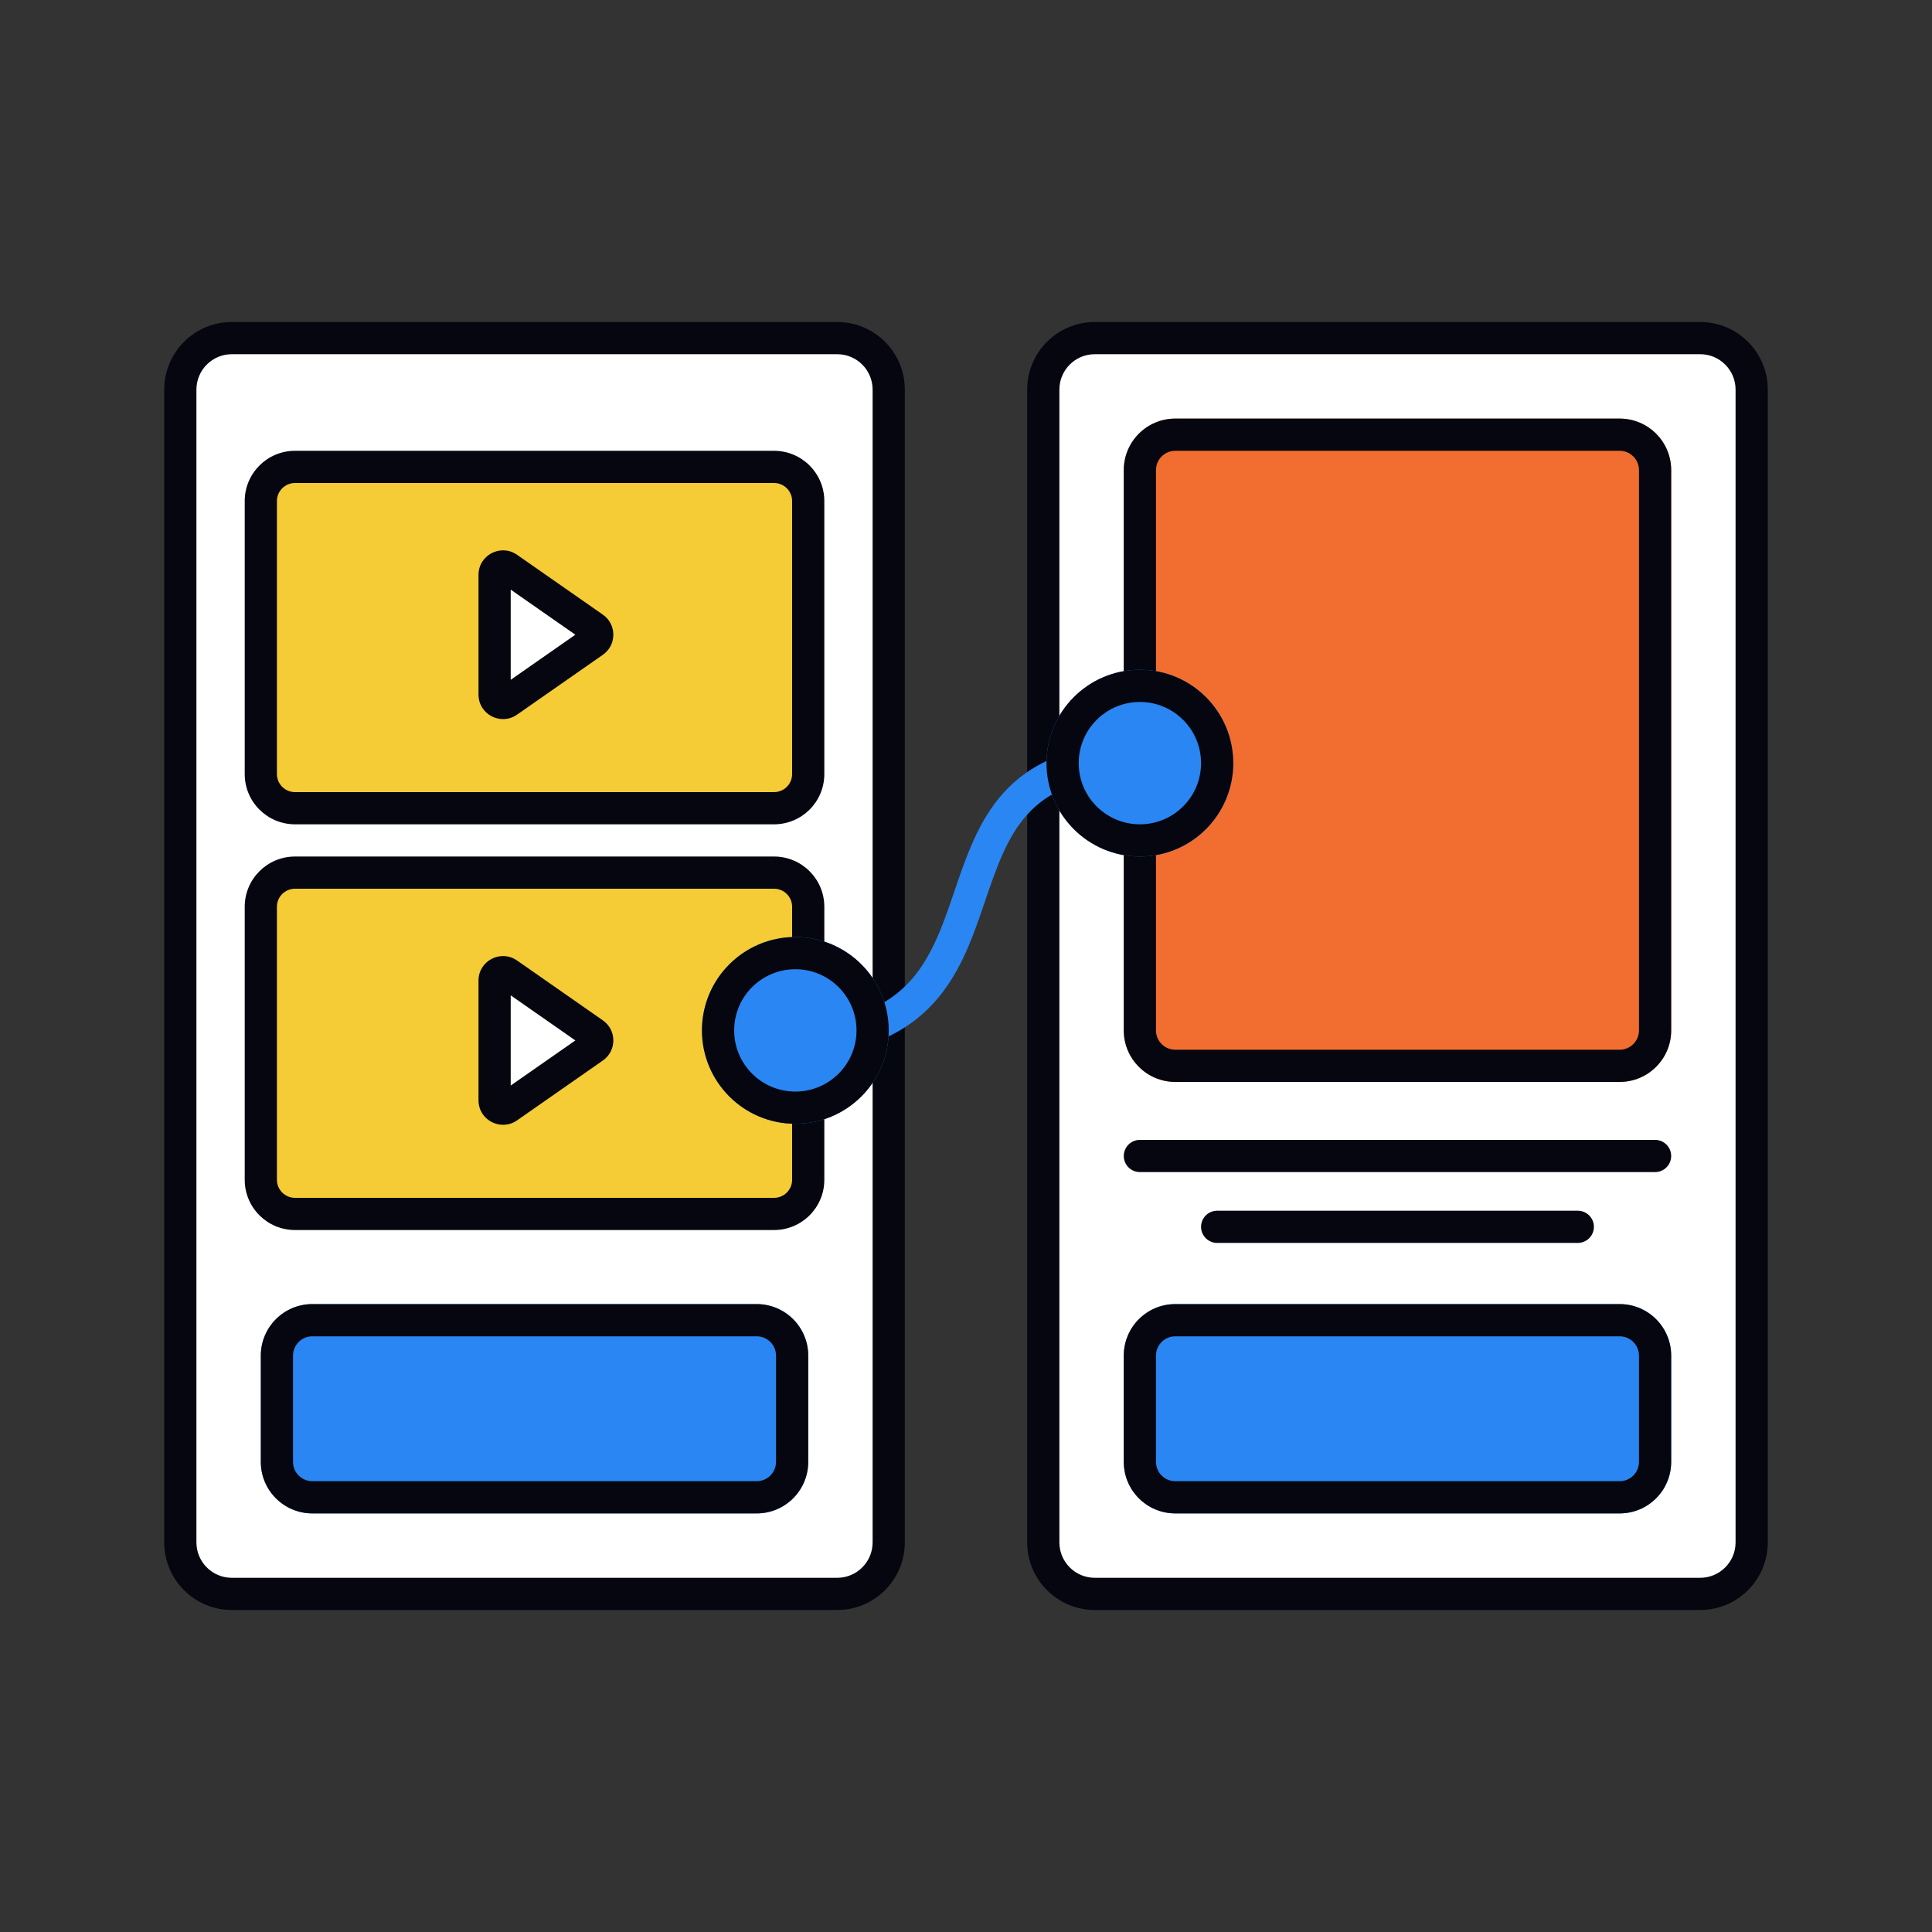
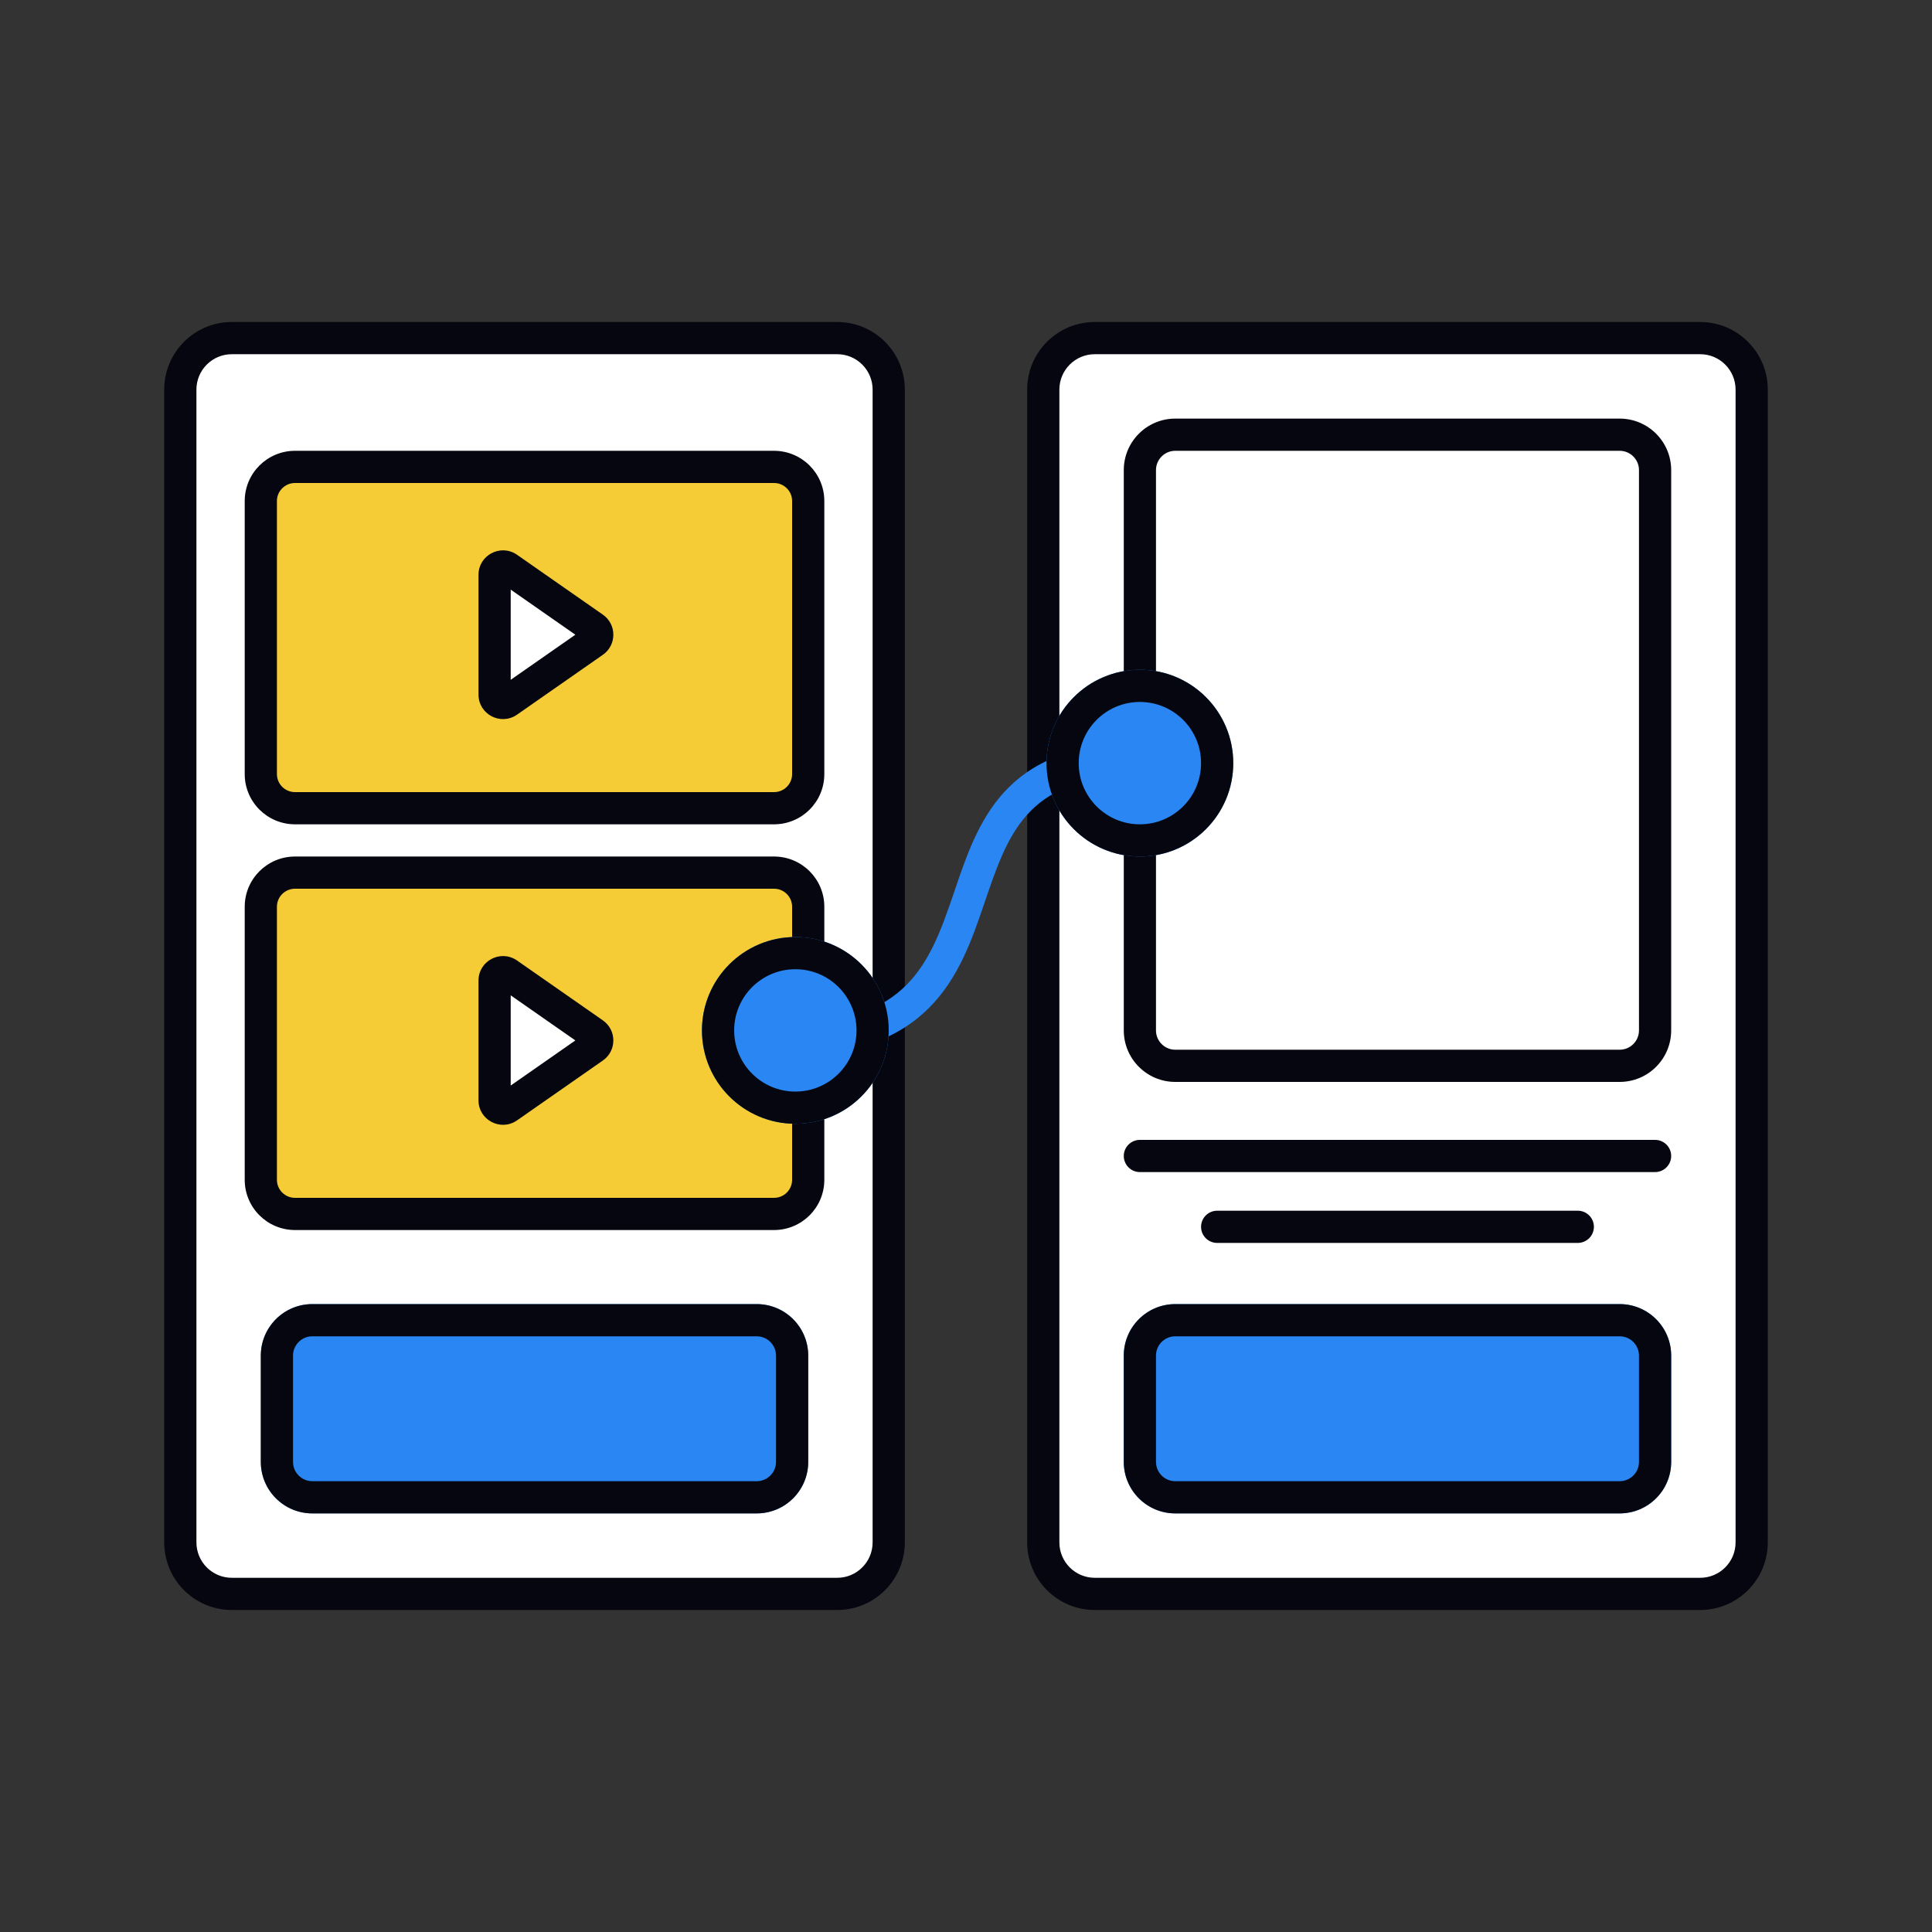
<svg xmlns="http://www.w3.org/2000/svg" width="600" height="600" viewBox="0 0 600 600" fill="none">
  <rect x="0" y="0" width="600" height="600" fill="#333333" stroke="none" />
  <path d="M56 121C56 112.163 63.163 105 72 105H260C268.837 105 276 112.163 276 121V479C276 487.837 268.837 495 260 495H72C63.163 495 56 487.837 56 479V121Z" fill="white" />
  <path fill-rule="evenodd" clip-rule="evenodd" d="M91.625 145C85.757 145 81 149.746 81 155.6V240.4C81 246.254 85.757 251 91.625 251H240.375C246.243 251 251 246.254 251 240.4V155.6C251 149.746 246.243 145 240.375 145H91.625ZM184.317 199.28L157.661 217.876C155.927 219.028 153.604 217.789 153.604 215.712V178.522C153.604 176.445 155.927 175.206 157.661 176.358L184.317 194.953C185.867 195.982 185.867 198.251 184.317 199.28Z" fill="#F5CB36" />
  <path fill-rule="evenodd" clip-rule="evenodd" d="M91.625 150C88.507 150 86 152.518 86 155.6V240.4C86 243.482 88.507 246 91.625 246H240.375C243.493 246 246 243.482 246 240.4V155.6C246 152.518 243.493 150 240.375 150H91.625ZM76 155.6C76 146.973 83.007 140 91.625 140H240.375C248.993 140 256 146.973 256 155.6V240.4C256 249.027 248.993 256 240.375 256H91.625C83.007 256 76 249.027 76 240.4V155.6ZM148.604 178.522C148.604 172.423 155.397 168.85 160.428 172.193L160.475 172.225L187.143 190.828C191.591 193.84 191.591 200.393 187.142 203.406L160.475 222.009L160.428 222.04C155.397 225.383 148.604 221.81 148.604 215.712V178.522ZM158.604 183.112V211.121L178.68 197.117L158.604 183.112Z" fill="#05060F" />
  <path fill-rule="evenodd" clip-rule="evenodd" d="M91.625 271C85.757 271 81 275.746 81 281.6V366.4C81 372.254 85.757 377 91.625 377H240.375C246.243 377 251 372.254 251 366.4V281.6C251 275.746 246.243 271 240.375 271H91.625ZM184.317 325.28L157.661 343.876C155.927 345.028 153.604 343.789 153.604 341.712V304.522C153.604 302.445 155.927 301.206 157.661 302.358L184.317 320.953C185.867 321.982 185.867 324.251 184.317 325.28Z" fill="#F5CB36" />
  <path fill-rule="evenodd" clip-rule="evenodd" d="M91.625 276C88.507 276 86 278.518 86 281.6V366.4C86 369.482 88.507 372 91.625 372H240.375C243.493 372 246 369.482 246 366.4V281.6C246 278.518 243.493 276 240.375 276H91.625ZM76 281.6C76 272.973 83.007 266 91.625 266H240.375C248.993 266 256 272.973 256 281.6V366.4C256 375.027 248.993 382 240.375 382H91.625C83.007 382 76 375.027 76 366.4V281.6ZM148.604 304.522C148.604 298.423 155.397 294.85 160.428 298.193L160.475 298.225L187.143 316.828C191.591 319.84 191.591 326.393 187.142 329.406L160.475 348.009L160.428 348.04C155.397 351.383 148.604 347.81 148.604 341.712V304.522ZM158.604 309.112V337.121L178.68 323.117L158.604 309.112Z" fill="#05060F" />
  <path fill-rule="evenodd" clip-rule="evenodd" d="M51 121C51 109.402 60.402 100 72 100H260C271.598 100 281 109.402 281 121V479C281 490.598 271.598 500 260 500H72C60.402 500 51 490.598 51 479V121ZM72 110C65.925 110 61 114.925 61 121V479C61 485.075 65.925 490 72 490H260C266.075 490 271 485.075 271 479V121C271 114.925 266.075 110 260 110H72Z" fill="#05060F" />
  <path d="M324 121C324 112.163 331.163 105 340 105H528C536.837 105 544 112.163 544 121V479C544 487.837 536.837 495 528 495H340C331.163 495 324 487.837 324 479V121Z" fill="white" />
  <path fill-rule="evenodd" clip-rule="evenodd" d="M319 121C319 109.402 328.402 100 340 100H528C539.598 100 549 109.402 549 121V479C549 490.598 539.598 500 528 500H340C328.402 500 319 490.598 319 479V121ZM340 110C333.925 110 329 114.925 329 121V479C329 485.075 333.925 490 340 490H528C534.075 490 539 485.075 539 479V121C539 114.925 534.075 110 528 110H340Z" fill="#05060F" />
  <path d="M349 421C349 412.163 356.163 405 365 405H503C511.837 405 519 412.163 519 421V454C519 462.837 511.837 470 503 470H365C356.163 470 349 462.837 349 454V421Z" fill="#2986F2" />
  <path d="M81 421C81 412.163 88.163 405 97 405H235C243.837 405 251 412.163 251 421V454C251 462.837 243.837 470 235 470H97C88.163 470 81 462.837 81 454V421Z" fill="#2986F2" />
  <path fill-rule="evenodd" clip-rule="evenodd" d="M503 415H365C361.686 415 359 417.686 359 421V454C359 457.314 361.686 460 365 460H503C506.314 460 509 457.314 509 454V421C509 417.686 506.314 415 503 415ZM365 405C356.163 405 349 412.163 349 421V454C349 462.837 356.163 470 365 470H503C511.837 470 519 462.837 519 454V421C519 412.163 511.837 405 503 405H365Z" fill="#05060F" />
  <path fill-rule="evenodd" clip-rule="evenodd" d="M235 415H97C93.686 415 91 417.686 91 421V454C91 457.314 93.686 460 97 460H235C238.314 460 241 457.314 241 454V421C241 417.686 238.314 415 235 415ZM97 405C88.163 405 81 412.163 81 421V454C81 462.837 88.163 470 97 470H235C243.837 470 251 462.837 251 454V421C251 412.163 243.837 405 235 405H97Z" fill="#05060F" />
-   <path d="M349 146C349 137.163 356.163 130 365 130H503C511.837 130 519 137.163 519 146V320C519 328.837 511.837 336 503 336H365C356.163 336 349 328.837 349 320V146Z" fill="#F26E30" />
  <path fill-rule="evenodd" clip-rule="evenodd" d="M503 140H365C361.686 140 359 142.686 359 146V320C359 323.314 361.686 326 365 326H503C506.314 326 509 323.314 509 320V146C509 142.686 506.314 140 503 140ZM365 130C356.163 130 349 137.163 349 146V320C349 328.837 356.163 336 365 336H503C511.837 336 519 328.837 519 320V146C519 137.163 511.837 130 503 130H365Z" fill="#05060F" />
  <path fill-rule="evenodd" clip-rule="evenodd" d="M349 359C349 356.239 351.239 354 354 354H514C516.761 354 519 356.239 519 359C519 361.761 516.761 364 514 364H354C351.239 364 349 361.761 349 359Z" fill="#05060F" />
  <path fill-rule="evenodd" clip-rule="evenodd" d="M373 381C373 378.239 375.239 376 378 376H490C492.761 376 495 378.239 495 381C495 383.761 492.761 386 490 386H378C375.239 386 373 383.761 373 381Z" fill="#05060F" />
  <path fill-rule="evenodd" clip-rule="evenodd" d="M311.631 246.244C320.158 236.797 332.857 231 353 231C355.761 231 358 233.239 358 236C358 238.761 355.761 241 353 241C334.967 241 325.251 246.078 319.055 252.944C312.677 260.009 309.452 269.484 305.764 280.316C305.674 280.581 305.584 280.846 305.493 281.112C301.835 291.851 297.641 303.838 288.592 312.933C279.292 322.279 265.53 328 244 328C241.239 328 239 325.761 239 323C239 320.239 241.239 318 244 318C263.659 318 274.572 312.846 281.503 305.88C288.685 298.662 292.277 288.899 296.027 277.888C296.202 277.375 296.377 276.859 296.553 276.34C300.013 266.148 303.837 254.879 311.631 246.244Z" fill="#2986F2" />
  <path d="M276 320C276 336.016 263.016 349 247 349C230.984 349 218 336.016 218 320C218 303.984 230.984 291 247 291C263.016 291 276 303.984 276 320Z" fill="#2986F2" />
  <path fill-rule="evenodd" clip-rule="evenodd" d="M247 339C257.493 339 266 330.493 266 320C266 309.507 257.493 301 247 301C236.507 301 228 309.507 228 320C228 330.493 236.507 339 247 339ZM247 349C263.016 349 276 336.016 276 320C276 303.984 263.016 291 247 291C230.984 291 218 303.984 218 320C218 336.016 230.984 349 247 349Z" fill="#05060F" />
  <path d="M383 237C383 253.016 370.016 266 354 266C337.984 266 325 253.016 325 237C325 220.984 337.984 208 354 208C370.016 208 383 220.984 383 237Z" fill="#2986F2" />
  <path fill-rule="evenodd" clip-rule="evenodd" d="M354 256C364.493 256 373 247.493 373 237C373 226.507 364.493 218 354 218C343.507 218 335 226.507 335 237C335 247.493 343.507 256 354 256ZM354 266C370.016 266 383 253.016 383 237C383 220.984 370.016 208 354 208C337.984 208 325 220.984 325 237C325 253.016 337.984 266 354 266Z" fill="#05060F" />
</svg>